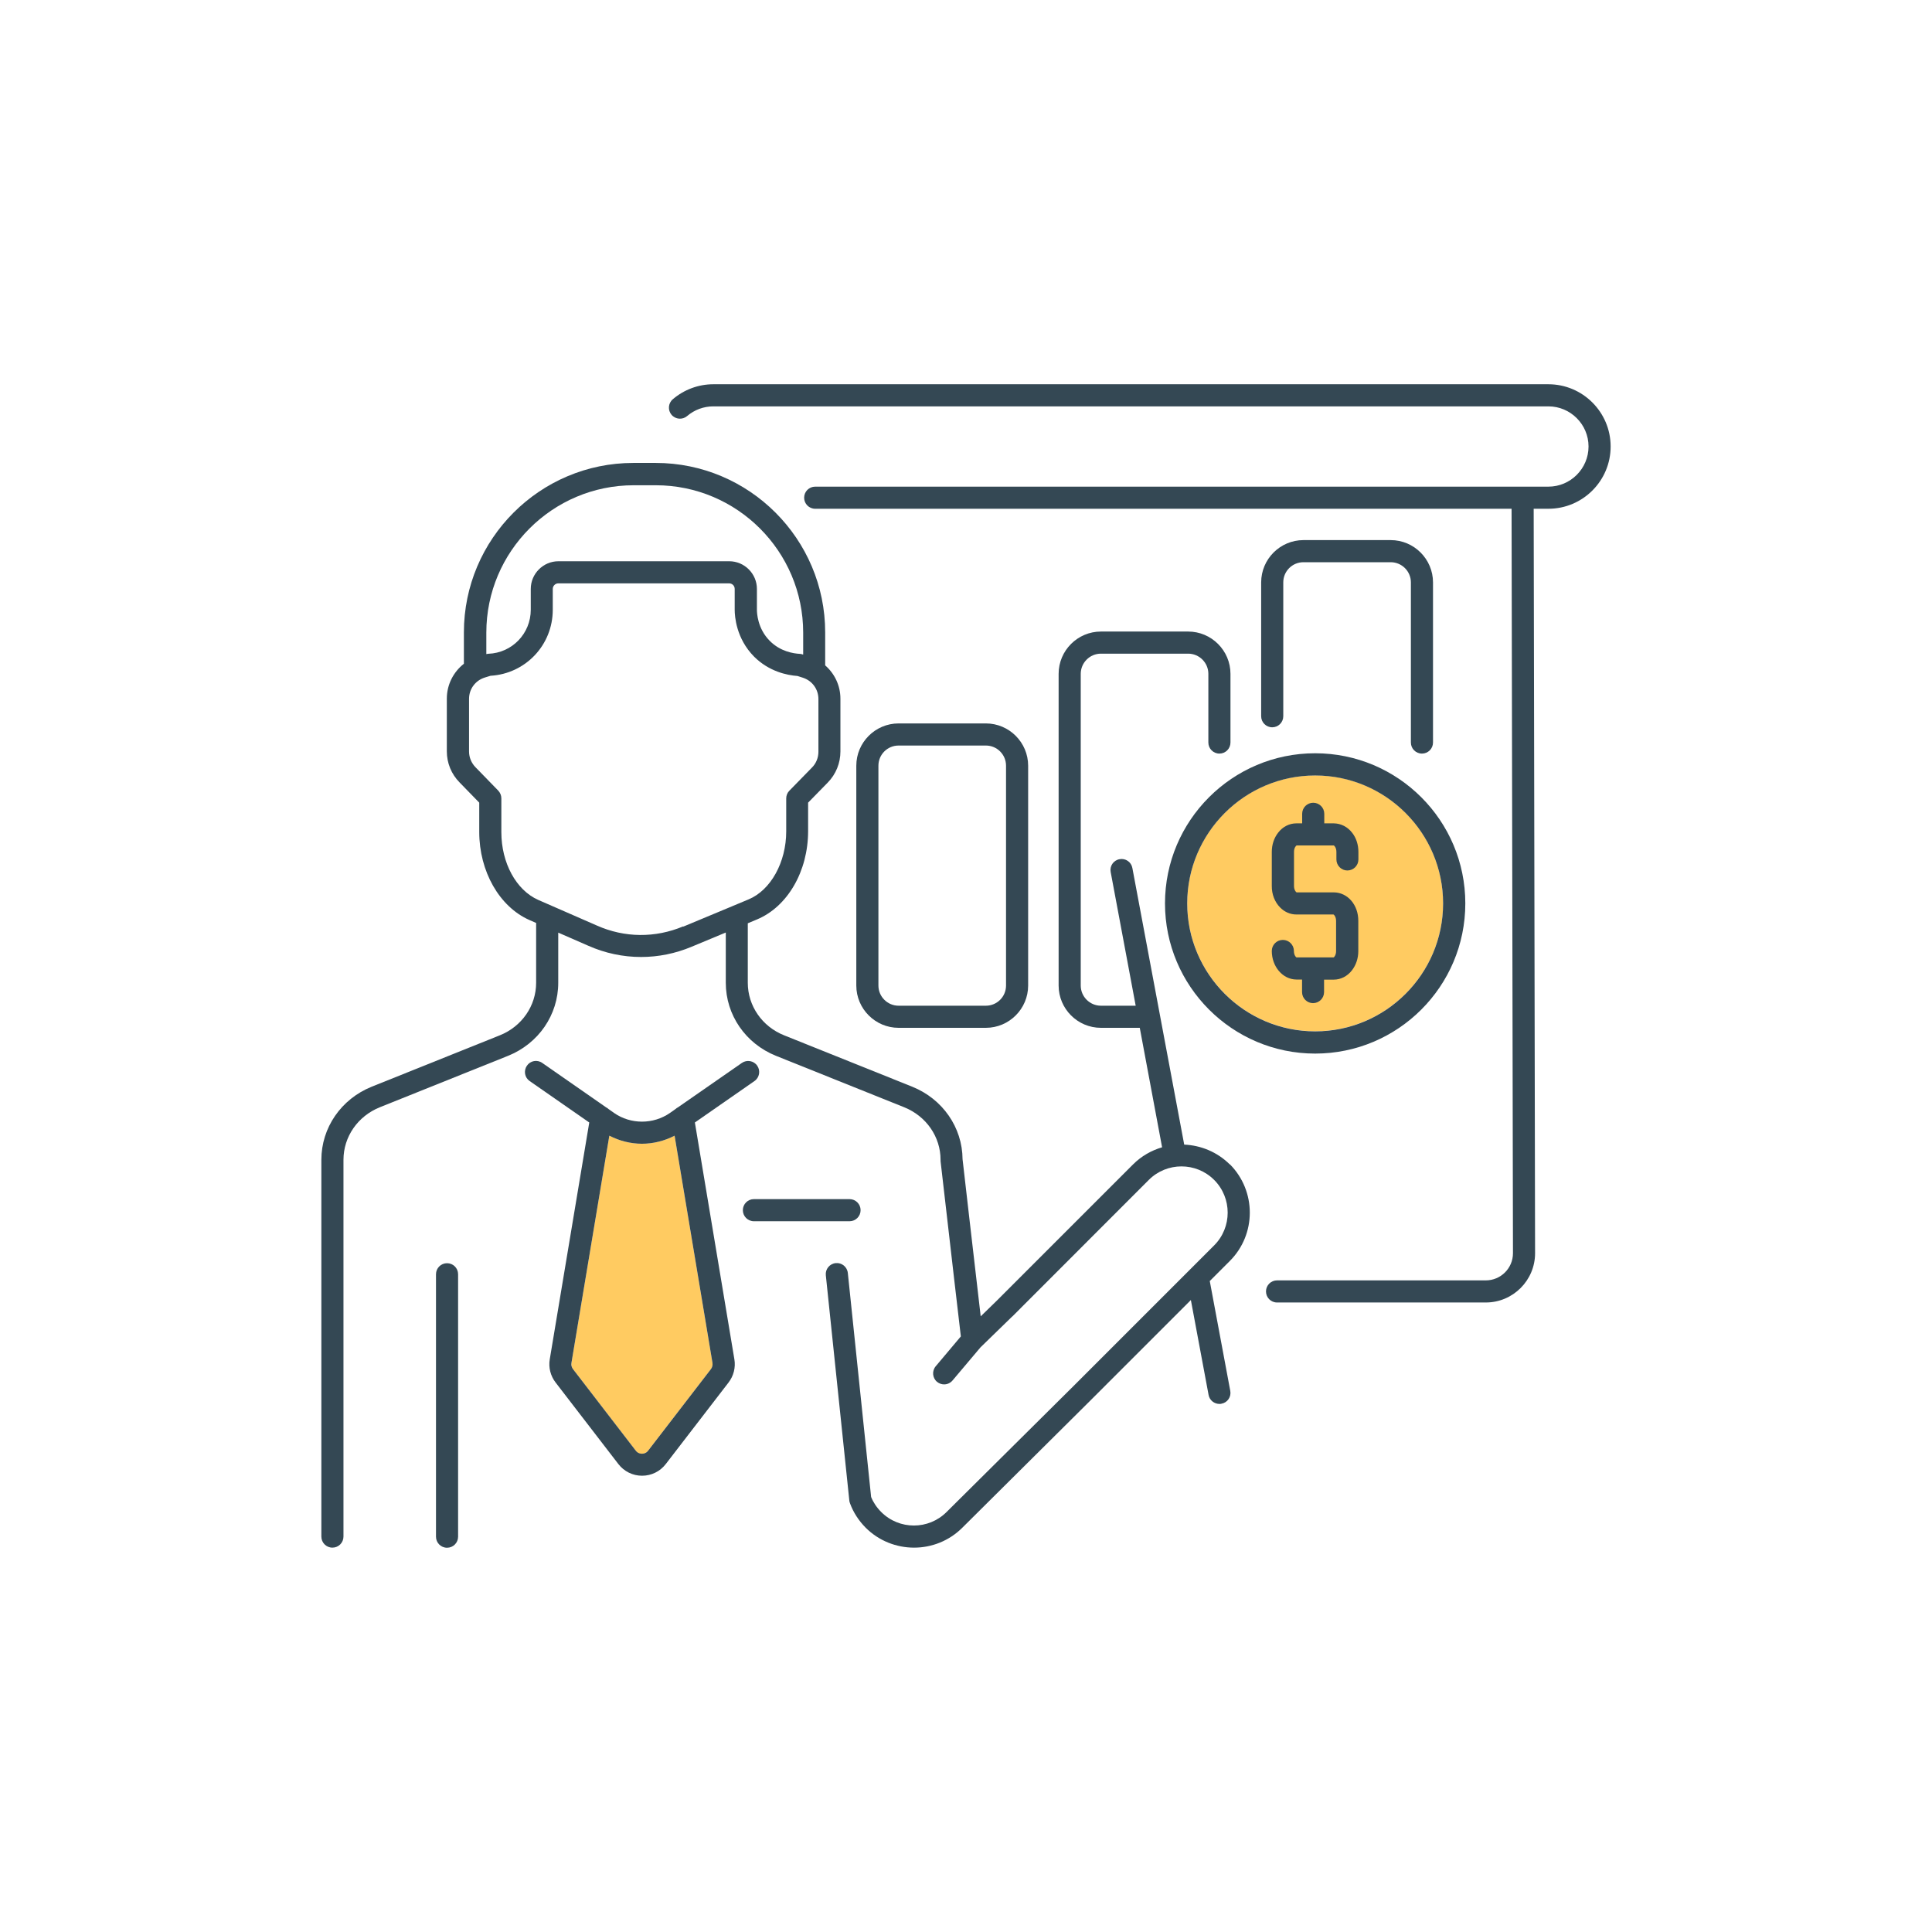
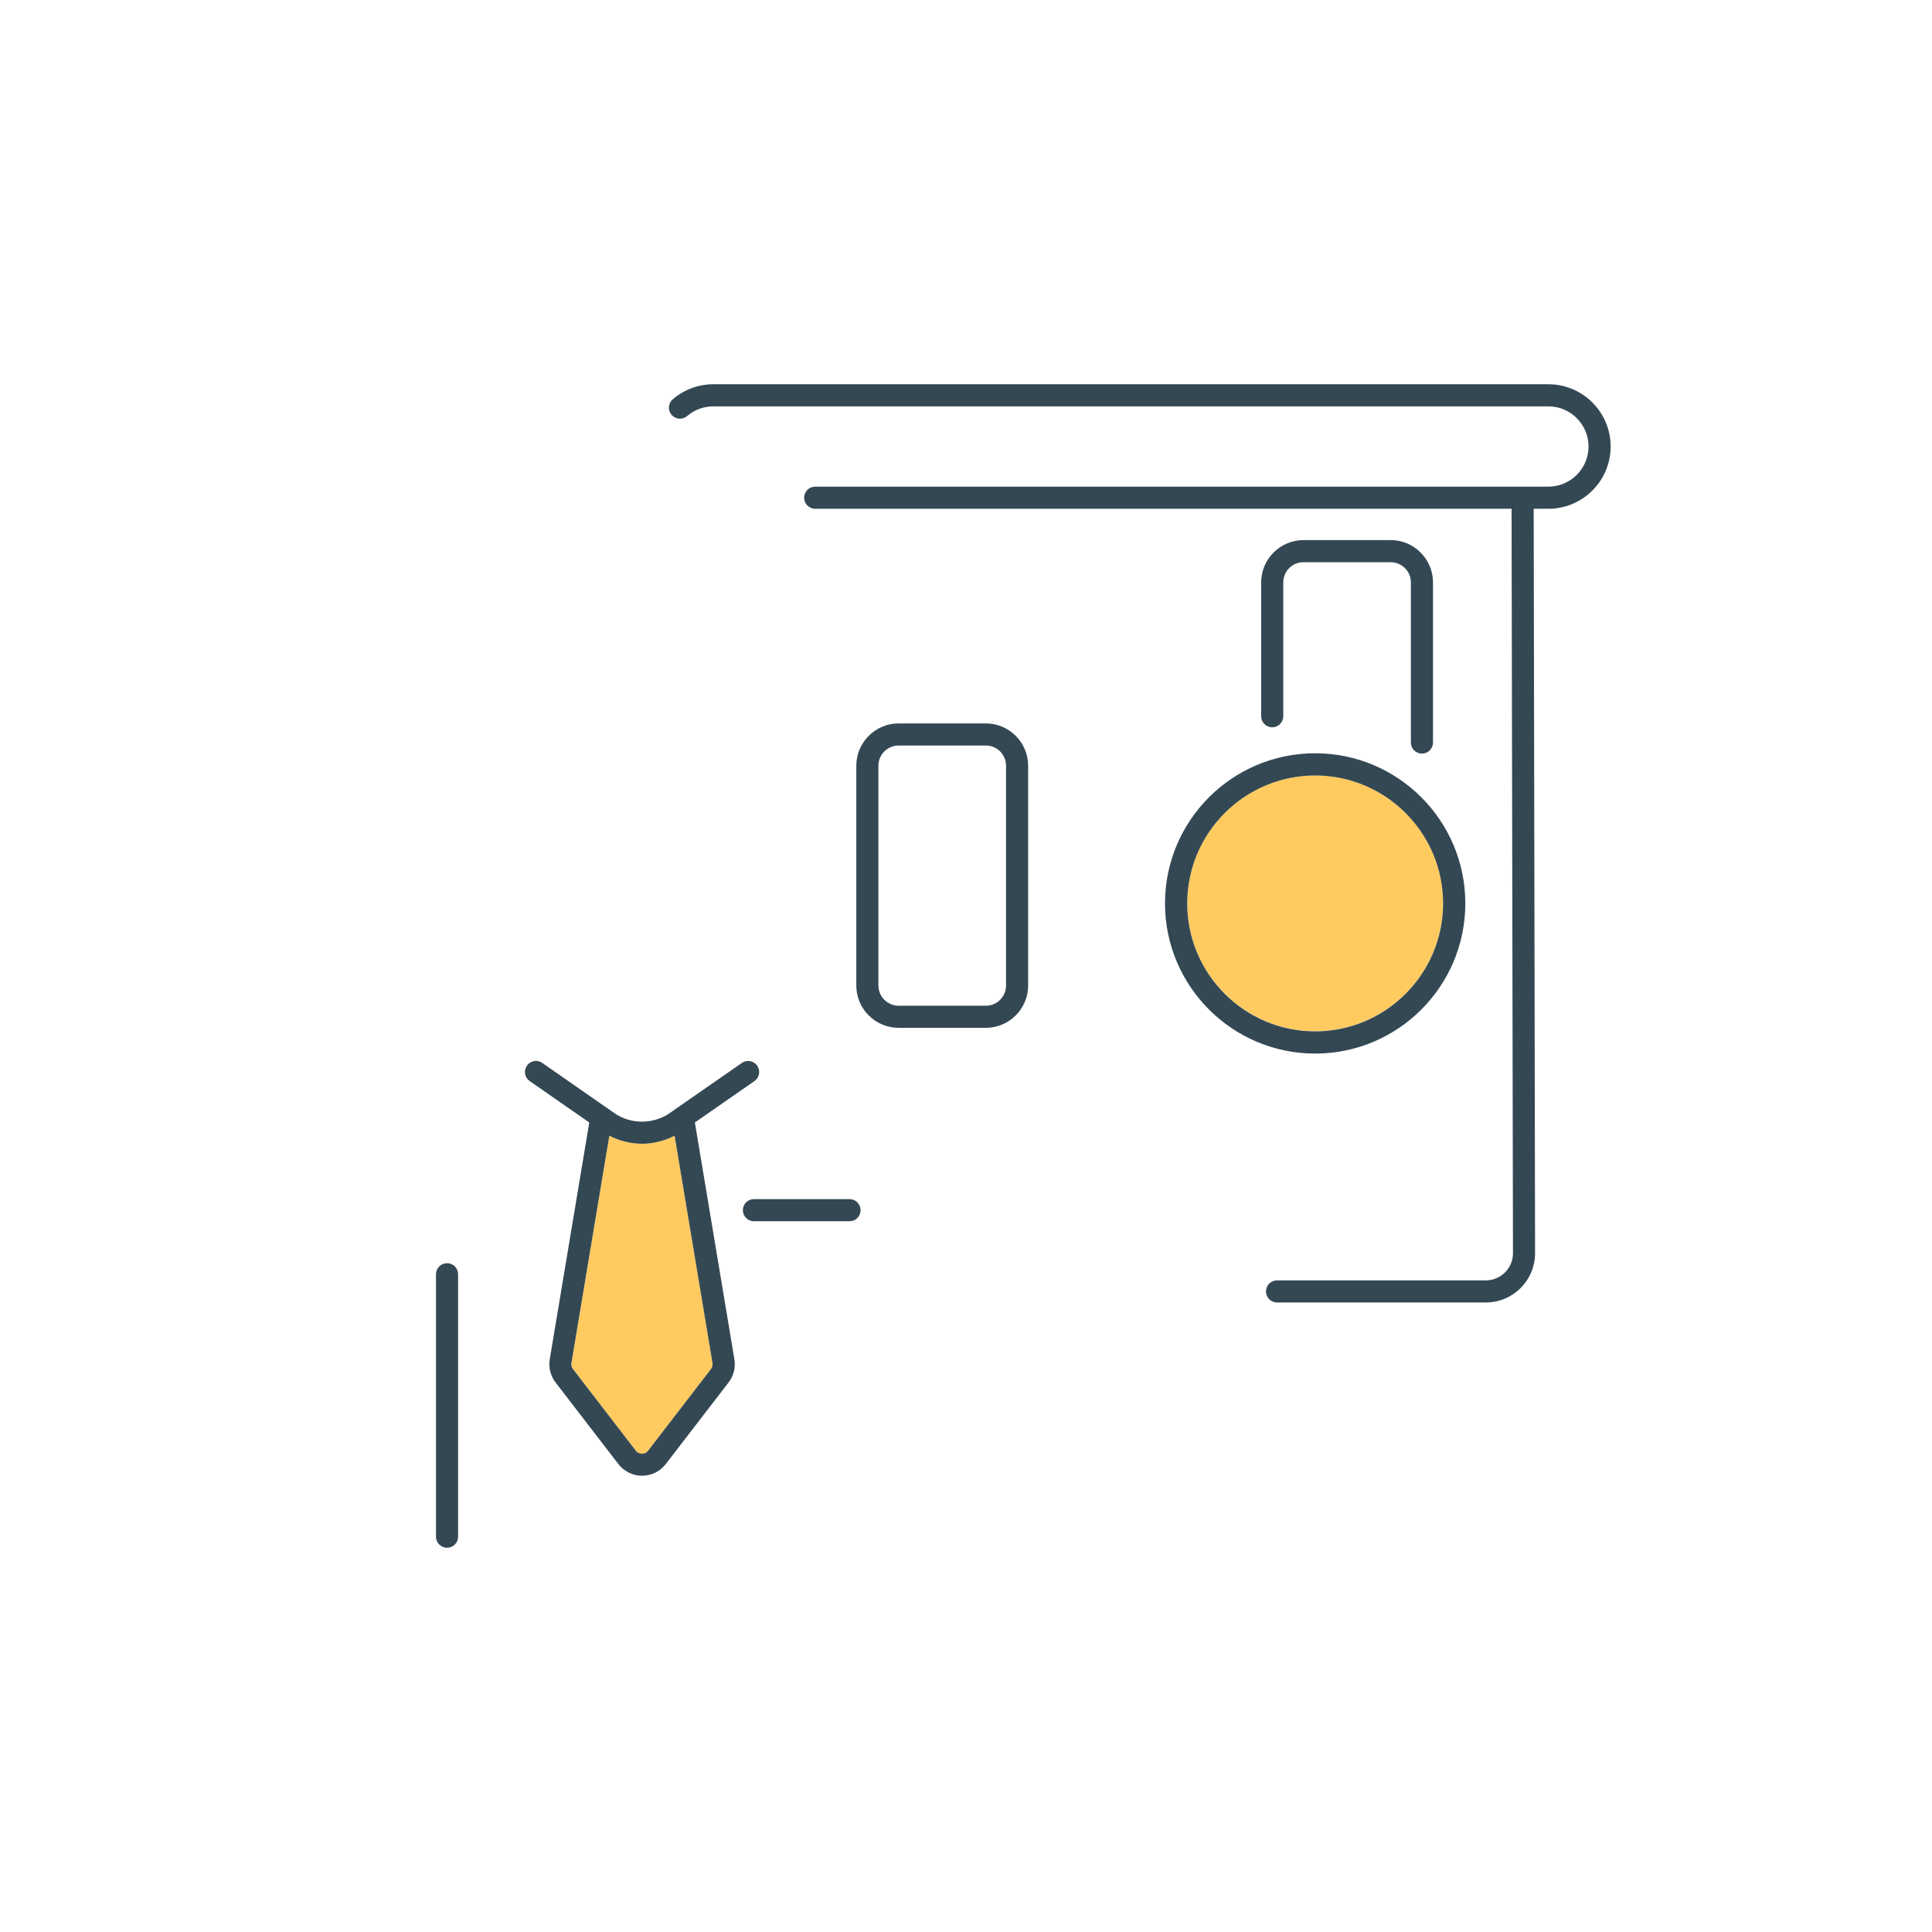
<svg xmlns="http://www.w3.org/2000/svg" id="a" viewBox="0 0 180 180">
  <defs>
    <style>.b{fill:#ffcb61;}.c{fill:#344854;}</style>
  </defs>
  <path class="b" d="M122.53,72.24c6.57,0,11.92,5.35,11.92,11.92s-5.35,11.92-11.92,11.92-11.92-5.35-11.92-11.92,5.35-11.92,11.92-11.92Z" />
  <path class="b" d="M66.24,127.55l-5.85,7.6c-.19,.25-.44,.29-.58,.29s-.39-.04-.58-.29l-5.85-7.6c-.12-.16-.18-.37-.14-.57l3.53-21.17c.95,.49,2,.75,3.04,.75s2.09-.26,3.04-.75l3.53,21.17c.03,.2-.02,.41-.14,.57Z" />
  <g>
    <path class="c" d="M144.26,35.8H66.46c-1.39,0-2.73,.5-3.78,1.4-.43,.37-.48,1.02-.11,1.45s1.02,.48,1.45,.11c.68-.58,1.54-.9,2.44-.9h77.8c2.06,0,3.74,1.68,3.74,3.74s-1.68,3.74-3.74,3.74H75.95c-.57,0-1.03,.46-1.03,1.03s.46,1.03,1.03,1.03h64.88l.13,69.36c0,1.4-1.14,2.53-2.53,2.53h-19.45c-.57,0-1.03,.46-1.03,1.03s.46,1.03,1.03,1.03h19.45c2.53,0,4.59-2.06,4.59-4.59l-.13-69.36h1.37c3.2,0,5.8-2.6,5.8-5.8s-2.6-5.8-5.8-5.8Z" />
    <path class="c" d="M64.74,104.58l5.55-3.86c.47-.32,.58-.97,.26-1.43-.32-.47-.97-.58-1.43-.26l-5.96,4.14c-.09,.04-.16,.1-.23,.16l-.51,.36c-1.56,1.08-3.66,1.08-5.21,0l-.51-.36c-.07-.06-.14-.12-.23-.16l-5.95-4.14c-.47-.33-1.11-.21-1.43,.26-.32,.47-.21,1.11,.26,1.43l5.55,3.86-3.68,22.06c-.13,.76,.07,1.55,.54,2.16l5.85,7.6c.53,.69,1.34,1.09,2.21,1.09,.87,0,1.68-.4,2.21-1.09l5.85-7.6c.47-.61,.67-1.4,.54-2.16l-3.68-22.06Zm1.5,22.97l-5.85,7.6c-.19,.25-.44,.29-.58,.29s-.39-.04-.58-.29l-5.85-7.6c-.12-.16-.18-.37-.14-.57l3.53-21.17c.95,.49,2,.75,3.04,.75s2.09-.26,3.04-.75l3.53,21.17c.03,.2-.02,.41-.14,.57Z" />
    <path class="c" d="M80.18,112.75c0-.57-.46-1.03-1.03-1.03h-8.91c-.57,0-1.03,.46-1.03,1.03s.46,1.03,1.03,1.03h8.91c.57,0,1.03-.46,1.03-1.03Z" />
    <path class="c" d="M41.65,117.69c-.57,0-1.03,.46-1.03,1.03v24.45c0,.57,.46,1.03,1.03,1.03s1.03-.46,1.03-1.03v-24.45c0-.57-.46-1.03-1.03-1.03Z" />
-     <path class="c" d="M114.58,108.49c-1.18-1.17-2.7-1.78-4.25-1.85l-4.83-25.77c-.1-.56-.64-.93-1.2-.82-.56,.1-.93,.64-.82,1.2l2.33,12.45h-3.24c-1.03,0-1.88-.84-1.88-1.88v-29.04c0-1.03,.84-1.88,1.88-1.88h8.13c1.03,0,1.88,.84,1.88,1.88v6.4c0,.57,.46,1.03,1.03,1.03s1.03-.46,1.03-1.03v-6.4c0-2.17-1.77-3.94-3.94-3.94h-8.13c-2.17,0-3.94,1.77-3.94,3.94v29.04c0,2.17,1.77,3.94,3.94,3.94h3.62l2.08,11.13c-.99,.29-1.93,.82-2.71,1.6l-12.71,12.71-1.48,1.44c-.35-3.05-.71-6.1-1.06-9.15l-.63-5.49c-.02-2.97-1.86-5.61-4.68-6.75l-11.94-4.79c-2.06-.82-3.39-2.75-3.39-4.9v-5.54l.86-.36c2.85-1.19,4.76-4.49,4.76-8.23v-2.65l1.83-1.87c.76-.78,1.18-1.81,1.18-2.9v-4.91c0-1.23-.54-2.34-1.42-3.11v-3.07c0-8.71-7.08-15.79-15.79-15.79h-2.08c-8.71,0-15.79,7.08-15.79,15.79v2.92c-.98,.77-1.59,1.95-1.59,3.25v4.91c0,1.09,.42,2.12,1.19,2.9l1.83,1.88v2.73c0,3.67,1.87,6.96,4.66,8.2l.64,.28v5.57c0,2.15-1.33,4.08-3.39,4.9l-11.94,4.79c-2.84,1.15-4.68,3.82-4.68,6.81v35.1c0,.57,.46,1.03,1.03,1.03s1.03-.46,1.03-1.03v-35.1c0-2.15,1.33-4.07,3.39-4.9l11.94-4.79c2.84-1.14,4.68-3.81,4.68-6.81v-4.67l2.77,1.21c1.59,.71,3.27,1.06,4.95,1.06,1.6,0,3.2-.32,4.72-.96l3.17-1.32v4.68c0,3,1.84,5.67,4.68,6.81l11.94,4.79c2.06,.83,3.39,2.75,3.39,4.9,0,.04,0,.08,0,.12l.64,5.55c.41,3.6,.83,7.19,1.25,10.78l-2.34,2.78c-.37,.44-.31,1.09,.12,1.45,.19,.16,.43,.24,.66,.24,.29,0,.58-.12,.79-.37l2.6-3.08,2.95-2.87h.01l12.72-12.73c1.68-1.68,4.41-1.68,6.09,0,1.68,1.68,1.68,4.42,0,6.1l-13.01,13.01h0l-11.92,11.83c-1.68,1.68-4.41,1.68-6.09,0-.43-.43-.75-.92-.94-1.4l-2.17-20.87c-.06-.57-.57-.98-1.13-.92-.57,.06-.98,.57-.92,1.13l2.19,21c0,.06,.02,.12,.04,.18,0,.02,.02,.07,.03,.09,.31,.83,.79,1.58,1.45,2.25,1.24,1.24,2.88,1.86,4.51,1.86s3.26-.62,4.5-1.86l11.91-11.83h0l9.38-9.38,1.65,8.84c.09,.5,.53,.84,1.01,.84,.06,0,.13,0,.19-.02,.56-.1,.93-.64,.82-1.2l-1.91-10.23,1.87-1.87c2.48-2.48,2.48-6.52,0-9.01ZM59.02,45.21h2.08c7.57,0,13.73,6.16,13.73,13.73v2.04h-.03c-.09-.04-.17-.05-.26-.06-.64-.03-1.85-.23-2.82-1.21-1.15-1.15-1.2-2.62-1.2-2.9v-1.94c0-1.42-1.16-2.58-2.58-2.58h-15.91c-1.42,0-2.58,1.16-2.58,2.58v1.94c0,2.22-1.74,4.02-3.95,4.1-.06,0-.13,.02-.19,.03v-2c0-7.57,6.16-13.73,13.73-13.73Zm4.63,41.1c-2.6,1.09-5.46,1.07-8.04-.08l-5.47-2.39c-2.05-.91-3.43-3.44-3.43-6.31v-3.15c0-.27-.11-.53-.29-.72l-2.12-2.18c-.38-.39-.6-.92-.6-1.46v-4.91c0-.91,.58-1.7,1.45-1.98l.55-.17c3.26-.19,5.8-2.86,5.8-6.15v-1.94c0-.28,.23-.52,.52-.52h15.91c.29,0,.52,.23,.52,.52v1.94c0,.6,.13,2.67,1.8,4.36,1.4,1.4,3.08,1.74,4.05,1.81l.5,.16c.87,.28,1.45,1.07,1.45,1.99v4.91c0,.55-.21,1.07-.59,1.46l-2.12,2.17c-.19,.19-.29,.45-.29,.72v3.07c0,2.87-1.44,5.47-3.5,6.33l-1.46,.61s-.05,.02-.07,.03l-4.56,1.9Z" />
    <path class="c" d="M132.48,70.21c.57,0,1.03-.46,1.03-1.03v-14.92c0-2.17-1.77-3.94-3.94-3.94h-8.13c-2.17,0-3.94,1.77-3.94,3.94v12.47c0,.57,.46,1.03,1.03,1.03s1.03-.46,1.03-1.03v-12.47c0-1.04,.84-1.88,1.88-1.88h8.13c1.03,0,1.88,.84,1.88,1.88v14.92c0,.57,.46,1.03,1.03,1.03Z" />
    <path class="c" d="M91.85,95.76c2.17,0,3.94-1.77,3.94-3.94v-20.48c0-2.17-1.77-3.94-3.94-3.94h-8.13c-2.17,0-3.94,1.77-3.94,3.94v20.48c0,2.17,1.77,3.94,3.94,3.94h8.13Zm-10.01-3.94v-20.48c0-1.04,.84-1.88,1.88-1.88h8.13c1.04,0,1.88,.84,1.88,1.88v20.48c0,1.04-.84,1.88-1.88,1.88h-8.13c-1.03,0-1.88-.84-1.88-1.88Z" />
-     <path class="c" d="M124.26,89.2h-3.47c-.07-.03-.24-.24-.24-.6,0-.57-.46-1.03-1.03-1.03h0c-.57,0-1.03,.46-1.03,1.03,0,1.46,1.02,2.65,2.29,2.66h.53v1.17c0,.57,.46,1.03,1.02,1.03h0c.57,0,1.03-.46,1.03-1.03v-1.16h.9c.65,0,1.27-.31,1.7-.87,.38-.49,.59-1.12,.59-1.78v-2.82c.01-1.49-.99-2.65-2.28-2.66h-3.47c-.07-.03-.24-.24-.24-.6v-3.18c0-.36,.18-.57,.24-.59h3.47c.07,.03,.24,.24,.24,.6v.7c0,.57,.46,1.03,1.02,1.03h0c.57,0,1.03-.46,1.03-1.03v-.7c0-.66-.2-1.3-.58-1.78-.43-.56-1.05-.87-1.71-.88h-.89v-.89c0-.57-.46-1.03-1.03-1.03h0c-.57,0-1.03,.46-1.03,1.03v.89h-.54c-.65,0-1.27,.31-1.7,.87-.38,.49-.59,1.12-.59,1.78v3.18c-.01,.78,.28,1.51,.78,2.01,.41,.42,.95,.65,1.5,.65h3.47c.07,.03,.24,.24,.24,.6v2.82c0,.36-.18,.57-.24,.59Z" />
    <path class="c" d="M108.54,84.17c0,7.71,6.27,13.99,13.99,13.99s13.99-6.27,13.99-13.99-6.27-13.99-13.99-13.99-13.99,6.27-13.99,13.99Zm13.99-11.92c6.57,0,11.92,5.35,11.92,11.92s-5.35,11.92-11.92,11.92-11.92-5.35-11.92-11.92,5.35-11.92,11.92-11.92Z" />
  </g>
</svg>